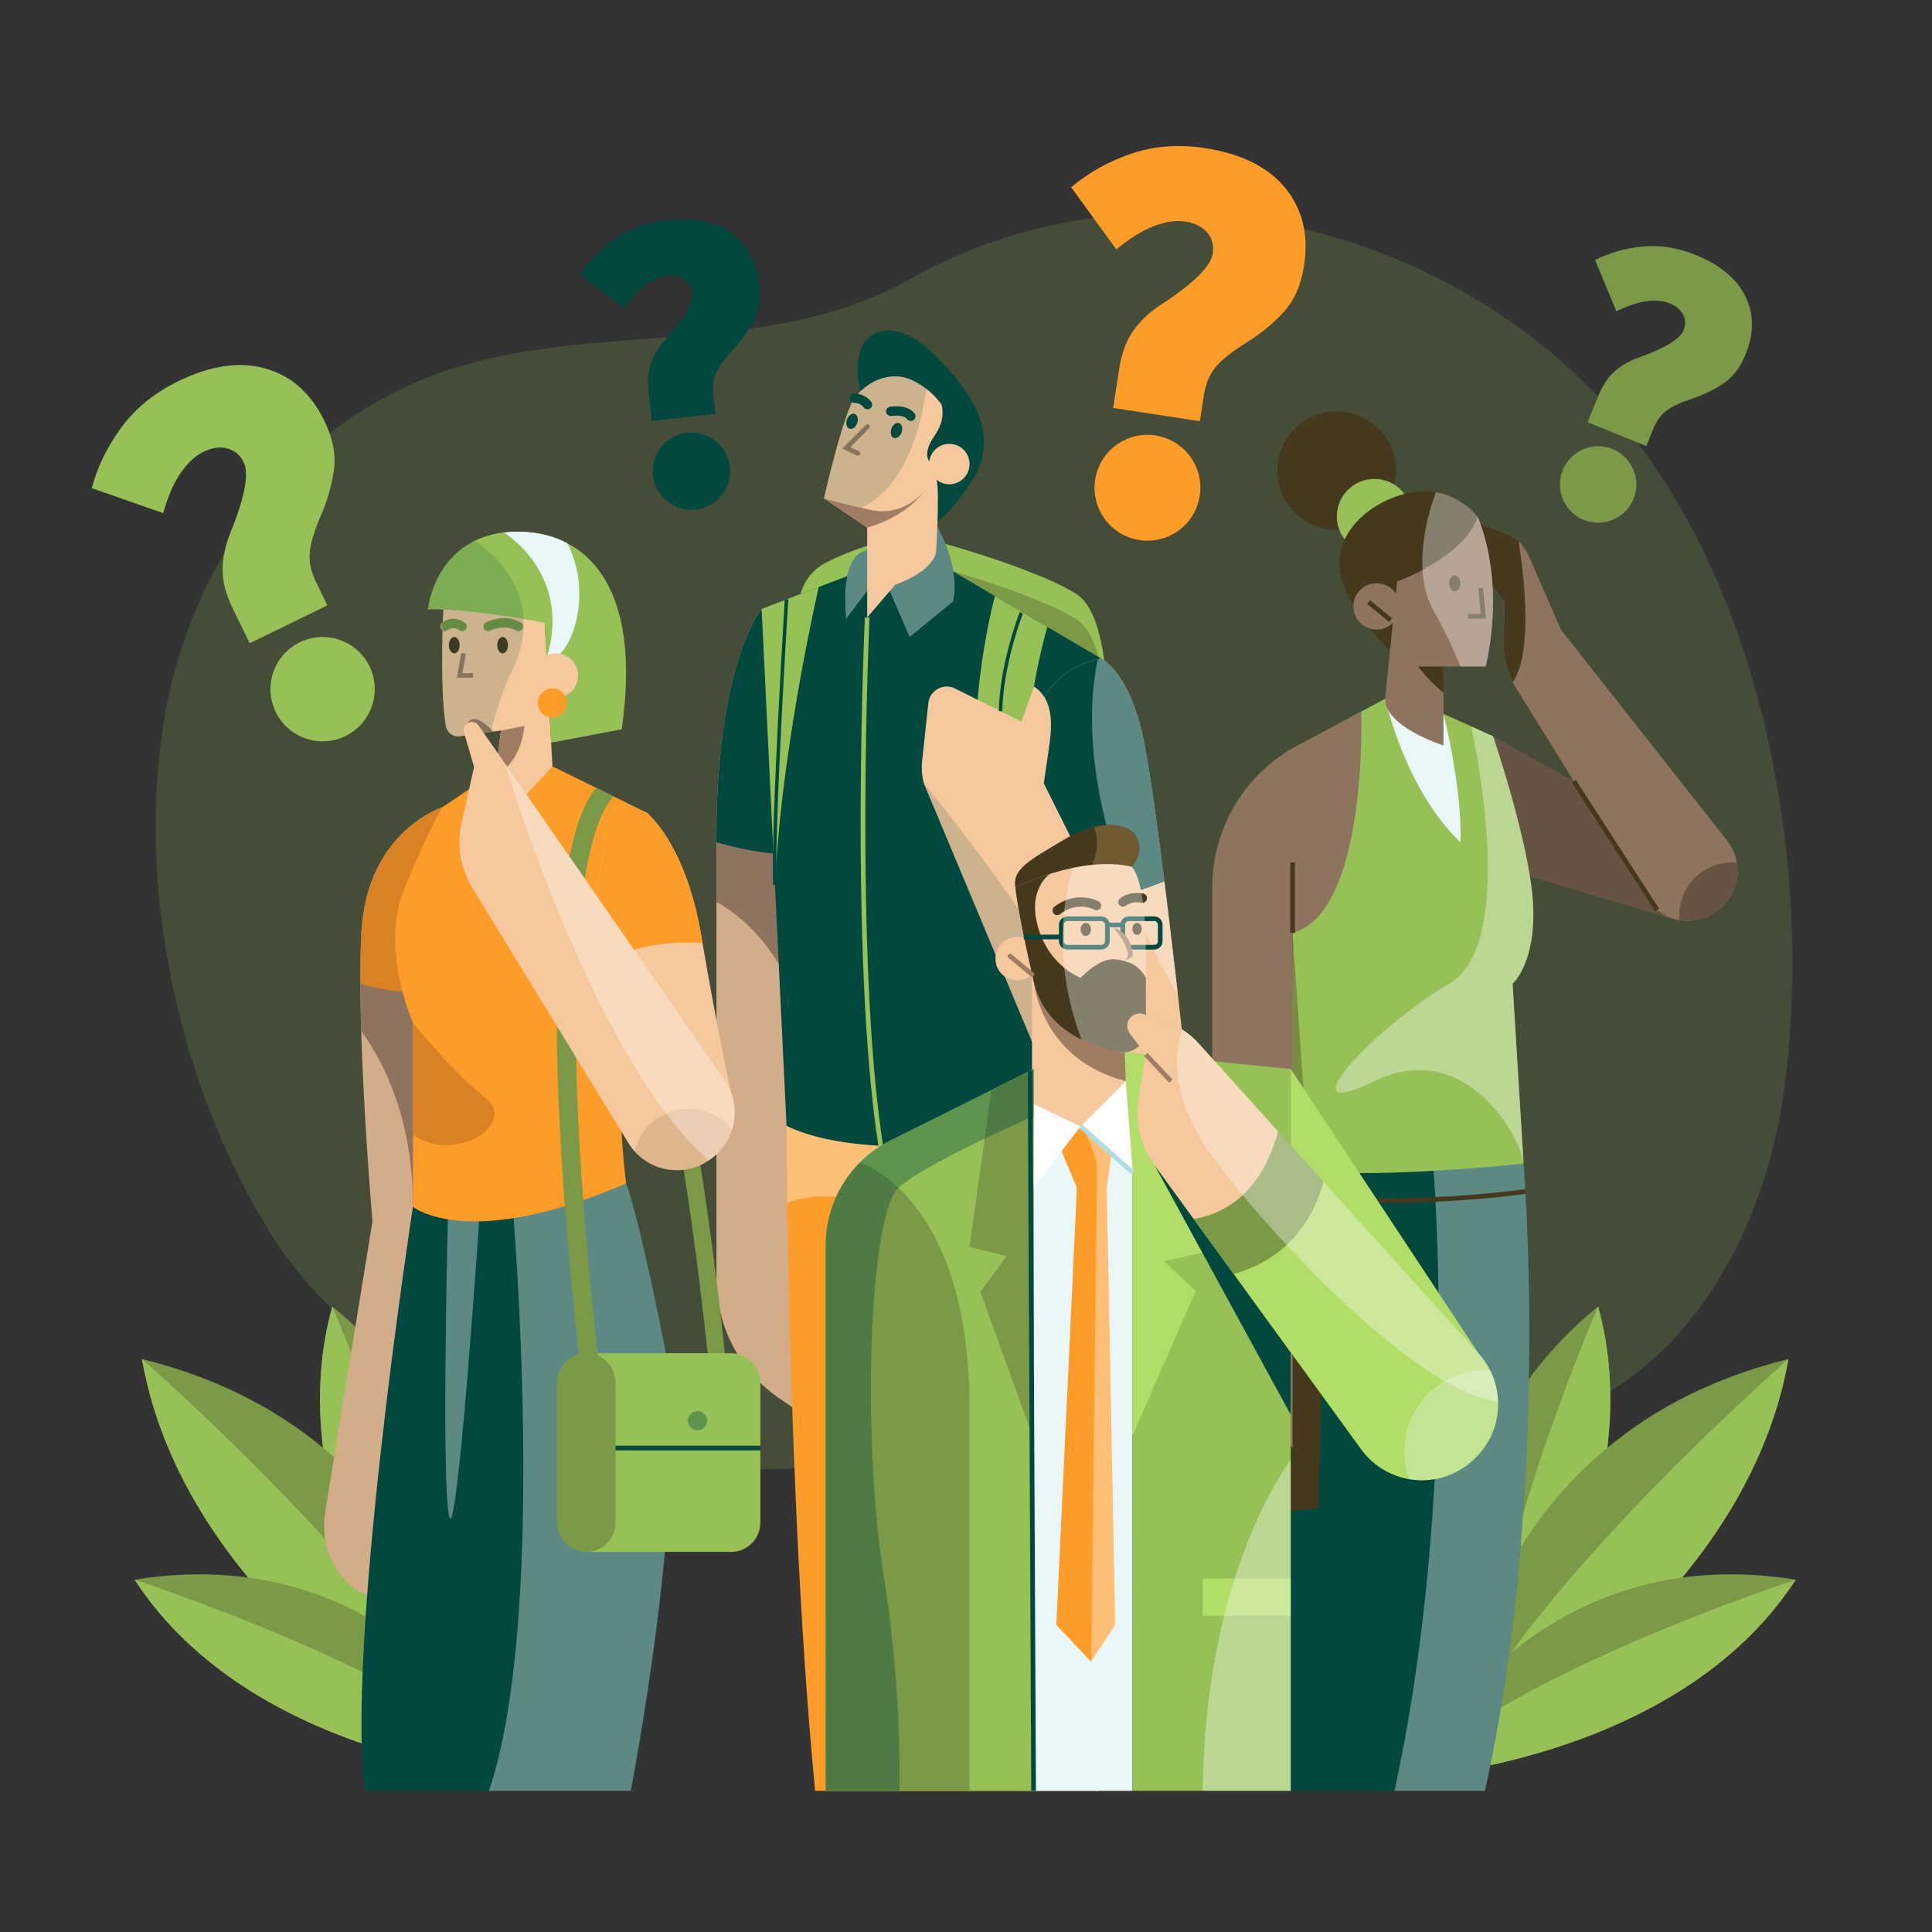
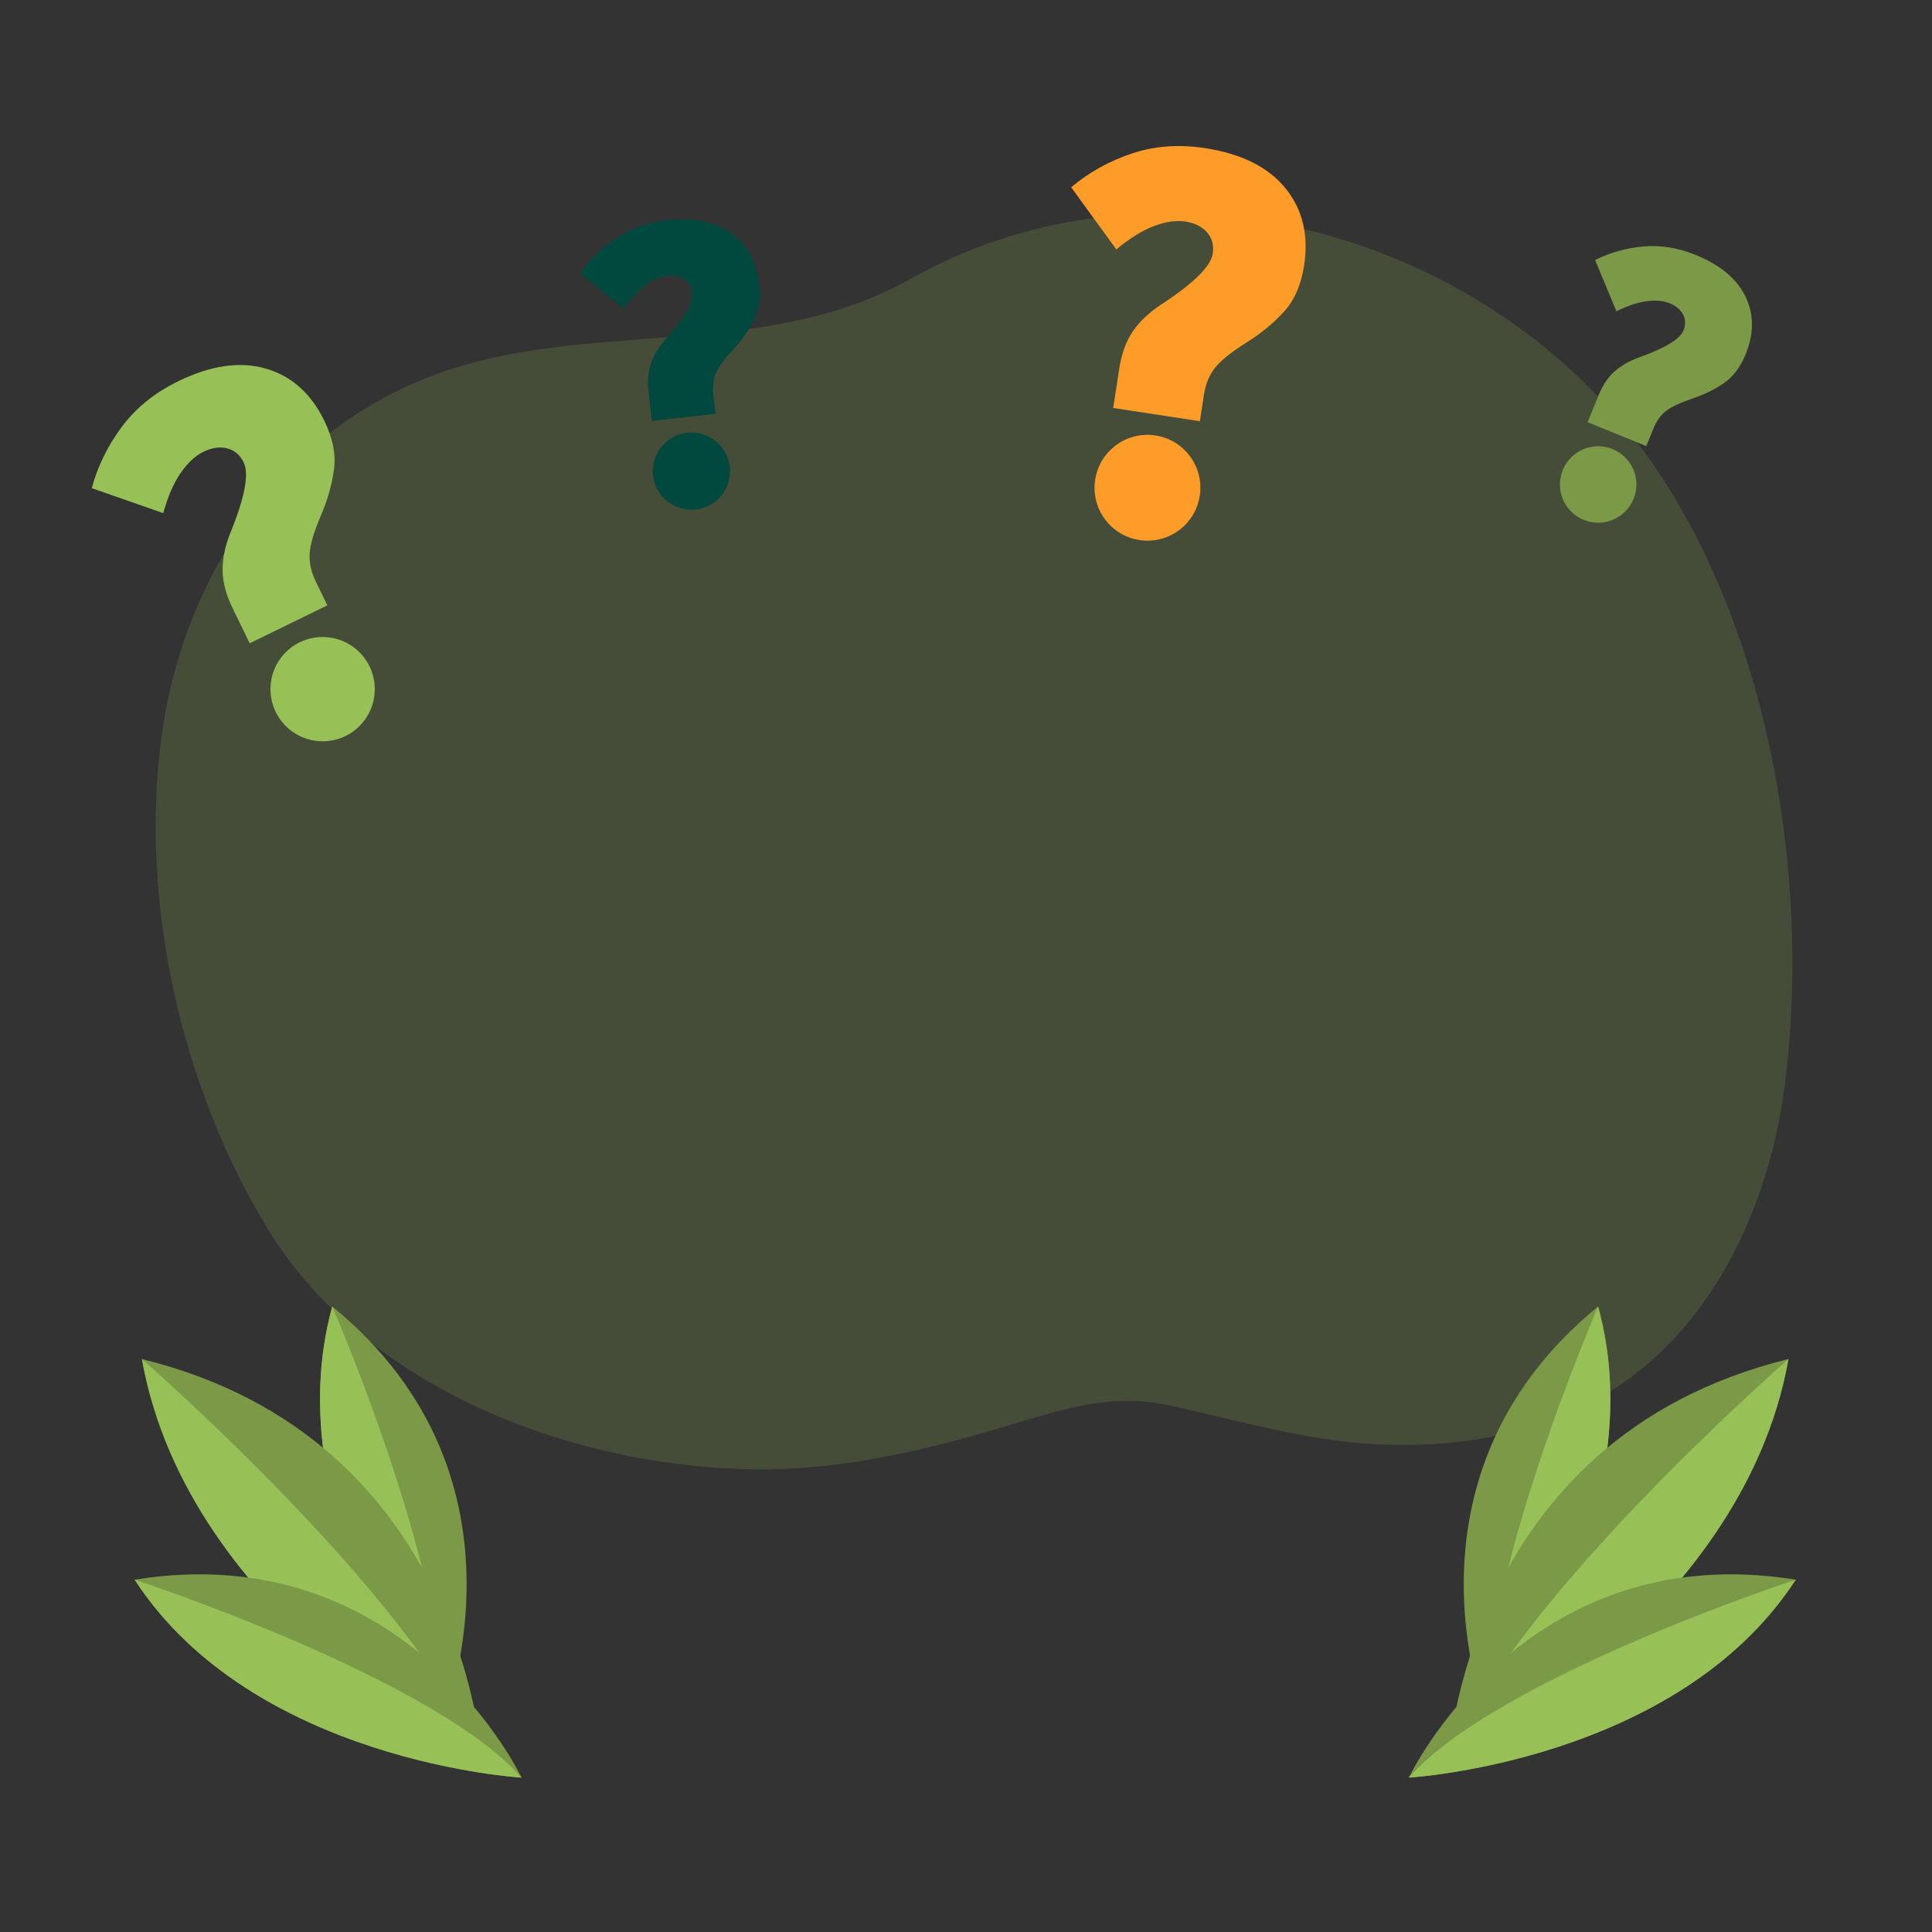
<svg xmlns="http://www.w3.org/2000/svg" xmlns:xlink="http://www.w3.org/1999/xlink" version="1.1" x="0px" y="0px" viewBox="0 0 500 500" style="enable-background:new 0 0 500 500;" xml:space="preserve">
  <rect x="0" y="0" width="500" height="500" fill="#333333" stroke="none" />
  <g id="BACKGROUND">
</g>
  <g id="OBJECTS">
    <g>
      <path style="opacity:0.19;fill:#97C157;" d="M208.569,379.818c-4.168,0.324-8.353,0.485-12.554,0.453    c-46.049-0.35-100.708-20.003-126.481-61.865c-22.532-36.598-33.733-85.462-27.572-128.858    c5.792-40.793,30.012-75.448,66.19-90.832c40.686-17.301,87.849-4.245,127.523-26.563c57.745-32.482,134.181-16.771,179.548,32.23    c40.223,43.444,54.306,117.684,46.64,176.738c-3.875,29.846-17.407,59.399-41.01,76.211    c-18.78,13.376-42.293,17.647-64.896,16.428c-18.173-0.98-35.19-6.068-52.873-9.953c-14.174-3.114-25.414,0.043-39.413,4.306    C245.656,373.6,227.28,378.361,208.569,379.818z" />
      <g>
        <g>
          <g>
            <path style="fill:#7B9947;" d="M385.535,447.037c0,0-27.259-63.672,28.049-108.918       C428.58,392.303,385.535,447.037,385.535,447.037z" />
            <path style="fill:#97C157;" d="M413.584,338.12c0,0-32.367,74.75-28.049,108.918       C385.535,447.037,428.58,392.303,413.584,338.12z" />
          </g>
          <g>
            <path style="fill:#7B9947;" d="M374.7,457.028c0,0,3.415-84.5,88.147-105.305C450.903,419.322,374.7,457.028,374.7,457.028z" />
            <path style="fill:#97C157;" d="M462.847,351.723c0,0-74.952,65.378-88.147,105.305       C374.7,457.028,450.903,419.322,462.847,351.723z" />
          </g>
          <g>
            <path style="fill:#7B9947;" d="M364.607,460.044c0,0,29.587-62.624,100.129-51.225       C434.12,455.973,364.607,460.044,364.607,460.044z" />
            <path style="fill:#97C157;" d="M464.736,408.82c0,0-77.416,25.336-100.129,51.225       C364.607,460.044,434.12,455.973,464.736,408.82z" />
          </g>
        </g>
        <g>
          <g>
            <path style="fill:#7B9947;" d="M114.044,447.037c0,0,27.259-63.672-28.049-108.918       C70.999,392.303,114.044,447.037,114.044,447.037z" />
            <path style="fill:#97C157;" d="M85.995,338.12c0,0,32.368,74.75,28.049,108.918C114.044,447.037,70.999,392.303,85.995,338.12z       " />
          </g>
          <g>
            <path style="fill:#7B9947;" d="M124.879,457.028c0,0-3.415-84.5-88.147-105.305       C48.676,419.322,124.879,457.028,124.879,457.028z" />
            <path style="fill:#97C157;" d="M36.732,351.723c0,0,74.952,65.378,88.147,105.305       C124.879,457.028,48.676,419.322,36.732,351.723z" />
          </g>
          <g>
            <path style="fill:#7B9947;" d="M134.972,460.044c0,0-29.587-62.624-100.129-51.225       C65.458,455.973,134.972,460.044,134.972,460.044z" />
            <path style="fill:#97C157;" d="M34.843,408.82c0,0,77.416,25.336,100.129,51.225C134.972,460.044,65.459,455.973,34.843,408.82       z" />
          </g>
        </g>
      </g>
      <g>
        <g>
          <g>
            <path style="fill:#97C157;" d="M64.626,166.474l-4.441-9.096c-1.728-3.539-2.588-6.848-2.579-9.931       c0.007-3.081,0.699-6.314,2.074-9.699c3.694-9.105,4.82-15.133,3.38-18.084c-0.946-1.938-2.372-3.146-4.274-3.626       c-1.904-0.479-3.952-0.184-6.141,0.885c-2.107,1.029-4.065,2.845-5.87,5.448c-1.808,2.604-3.319,6.081-4.534,10.43       l-18.495-6.466c1.521-5.646,4.108-10.927,7.762-15.841c3.652-4.913,8.513-8.851,14.58-11.813       c8.425-4.113,15.974-5.215,22.645-3.307c6.669,1.909,11.734,6.402,15.189,13.48c2.221,4.55,3.052,8.816,2.489,12.793       c-0.562,3.979-1.68,7.89-3.351,11.731c-1.801,4.22-2.776,7.513-2.924,9.879c-0.149,2.37,0.395,4.816,1.629,7.344l2.96,6.063       L64.626,166.474z" />
            <circle style="fill:#97C157;" cx="83.494" cy="178.353" r="13.494" />
          </g>
        </g>
        <g>
          <g>
            <path style="fill:#FD9C28;" d="M288.097,105.577l1.557-10.152c0.606-3.95,1.802-7.206,3.592-9.772       c1.787-2.564,4.233-4.86,7.337-6.888c8.344-5.456,12.769-9.831,13.274-13.124c0.332-2.162-0.159-3.995-1.467-5.495       c-1.311-1.5-3.188-2.438-5.632-2.813c-2.352-0.361-5.034,0.022-8.045,1.148c-3.013,1.126-6.284,3.151-9.811,6.075       l-11.682-16.085c4.533-3.828,9.743-6.735,15.631-8.72c5.885-1.985,12.216-2.458,18.987-1.42       c9.402,1.442,16.334,4.887,20.793,10.335c4.457,5.448,6.082,12.122,4.87,20.021c-0.779,5.078-2.553,9.115-5.322,12.106       c-2.769,2.993-5.962,5.607-9.577,7.844c-3.942,2.477-6.659,4.659-8.15,6.546c-1.495,1.889-2.456,4.243-2.888,7.065       l-1.038,6.767L288.097,105.577z" />
            <ellipse transform="matrix(0.809 -0.588 0.588 0.809 -17.598 198.594)" style="fill:#FD9C28;" cx="296.961" cy="126.392" rx="13.692" ry="13.692" />
          </g>
        </g>
        <g>
          <g>
            <path style="fill:#7B9947;" d="M410.869,109.264l2.8-6.875c1.089-2.675,2.477-4.763,4.166-6.265       c1.687-1.502,3.792-2.705,6.314-3.609c6.782-2.434,10.627-4.766,11.535-6.996c0.596-1.464,0.559-2.835-0.108-4.109       c-0.669-1.275-1.832-2.249-3.487-2.923c-1.593-0.649-3.542-0.83-5.848-0.544c-2.307,0.285-4.946,1.16-7.917,2.623l-5.51-13.269       c3.829-1.93,7.98-3.098,12.452-3.504c4.47-0.407,9,0.324,13.585,2.191c6.367,2.593,10.661,6.179,12.88,10.758       c2.218,4.578,2.239,9.542,0.061,14.892c-1.4,3.439-3.326,5.978-5.774,7.616c-2.449,1.639-5.133,2.94-8.049,3.905       c-3.187,1.079-5.463,2.156-6.828,3.232c-1.368,1.077-2.439,2.57-3.217,4.481l-1.866,4.582L410.869,109.264z" />
            <path style="fill:#7B9947;" d="M422.768,129.116c-2.061,5.061-7.835,7.494-12.897,5.432c-5.061-2.061-7.494-7.835-5.432-12.897       c2.061-5.061,7.835-7.494,12.897-5.432C422.397,118.28,424.829,124.054,422.768,129.116z" />
          </g>
        </g>
        <g>
          <g>
            <path style="fill:#01483F;" d="M168.706,108.957l-0.847-7.453c-0.33-2.9-0.11-5.424,0.66-7.575       c0.768-2.15,2.052-4.236,3.852-6.26c4.836-5.444,7.117-9.375,6.842-11.793c-0.18-1.588-0.877-2.785-2.087-3.592       c-1.211-0.806-2.714-1.108-4.509-0.904c-1.727,0.196-3.544,0.98-5.45,2.351c-1.908,1.371-3.825,3.425-5.751,6.161       l-11.315-9.099c2.461-3.566,5.577-6.614,9.346-9.14c3.768-2.526,8.139-4.072,13.11-4.638       c6.903-0.785,12.449,0.316,16.635,3.302c4.185,2.986,6.608,7.379,7.268,13.178c0.424,3.728-0.053,6.913-1.432,9.551       c-1.378,2.64-3.128,5.094-5.247,7.363c-2.304,2.501-3.801,4.559-4.49,6.175c-0.691,1.618-0.918,3.461-0.682,5.533l0.565,4.968       L168.706,108.957z" />
            <path style="fill:#01483F;" d="M188.877,120.8c0.624,5.488-3.319,10.442-8.806,11.066c-5.488,0.624-10.442-3.319-11.066-8.806       c-0.624-5.487,3.319-10.442,8.807-11.066C183.298,111.369,188.253,115.312,188.877,120.8z" />
          </g>
        </g>
      </g>
      <g>
        <defs>
-           <rect id="SVGID_1_" x="50.517" y="66.407" width="422.117" height="397.06" />
-         </defs>
+           </defs>
        <clipPath id="SVGID_00000180344601553354203870000000539893808376057484_">
          <use xlink:href="#SVGID_1_" style="overflow:visible;" />
        </clipPath>
        <g style="clip-path:url(#SVGID_00000180344601553354203870000000539893808376057484_);">
          <g>
            <g>
              <g>
                <path style="fill:#D3AC89;" d="M197.11,157.582c0,0-11.693,13.709-11.693,59.069v114.351         c0,12.444,6.177,24.077,16.487,31.046l6.495,4.391v-77.852L197.11,157.582z" />
                <path style="fill:#8E745E;" d="M205.719,257.48l-5.988-69.484l-12.606,1.183c-1.028,7.498-1.708,16.561-1.708,27.472v16.774         C192.365,237.283,199.982,244.408,205.719,257.48z" />
                <path style="fill:#01483F;" d="M202.583,221.09l-5.473-63.509c0,0-11.693,13.709-11.693,59.069v1.326         C190.612,219.494,196.488,220.726,202.583,221.09z" />
                <path style="fill:#FD9C28;" d="M203.561,291.374c0,0,0.293,118.799,9.677,192.597c67.083,0,71.77,0,71.77,0l-5.527-194.438         L203.561,291.374z" />
                <path style="opacity:0.36;fill:#FEFEFE;" d="M285.008,483.971l-5.527-194.438l-75.92,1.841c0,0,0.019,7.521,0.196,19.945         c9.063-3.426,67.48-18.222,61.229,172.652C283.141,483.971,285.008,483.971,285.008,483.971z" />
                <line style="fill:none;stroke:#8E745E;stroke-width:1.21;stroke-miterlimit:10;" x1="230.525" y1="334.265" x2="235.718" y2="483.971" />
                <path style="fill:#97C157;" d="M238.139,138.935c0,0,28.928,7.52,40.419,14.798c11.491,7.278,7.479,49.121,7.479,49.121         l-75.216-9.386l-3.933-35.237c-0.586-5.253,2.188-10.286,6.915-12.649C219.854,142.556,228.762,139.104,238.139,138.935z" />
                <path style="fill:#7B9947;" d="M238.139,145.473c0,0,28.928,7.52,40.419,14.798c11.491,7.278,7.479,49.121,7.479,49.121         l-75.216-9.386l-3.933-35.237c-0.586-5.253,2.188-10.286,6.915-12.649C219.854,149.094,228.762,145.641,238.139,145.473z" />
                <path style="fill:#01483F;" d="M242.73,145.586l42.277,24.862l-5.645,121.633c0,0-51.609,10.916-75.801-0.707         c-6.451-133.793-6.451-133.793-6.451-133.793l26.451-10.13L242.73,145.586z" />
                <path style="fill:#F5C99D;" d="M285.008,170.448c0,0,6.048,2.515,10.08,17.202c4.032,14.687,12.066,90.731,12.066,90.731         l-26.984,16.393l-13.306-101.307C266.864,193.466,266.057,174.04,285.008,170.448z" />
                <path style="fill:#97C157;" d="M257.48,154.26c0,0.001-18.527,67.754,15.882,88.686c2.775-19.038,2.775-19.038,2.775-19.038         s-18.522-12.785-5.101-61.676L257.48,154.26z" />
                <path style="fill:#97C157;" d="M197.11,157.581c0,0,0,0.006,3.445,71.436v0c1.429-29.992,8.35-63.719,11.322-77.092         L197.11,157.581z" />
-                 <path style="fill:#01483F;" d="M301.352,228.115c-2.202-17.516-4.582-34.335-6.265-40.465         c-4.032-14.687-10.08-17.202-10.08-17.202c-18.95,3.593-18.144,23.018-18.144,23.018l5.48,41.721         C283.963,234.314,294.974,230.632,301.352,228.115z" />
                <path style="fill:none;stroke:#97C157;stroke-width:1.21;stroke-miterlimit:10;" d="M224.427,159.799         c0,0-4.074,88.403,3.557,137.038" />
                <path style="fill:#F5C99D;" d="M240.254,181.978l-1.616,15.057c-0.208,1.94-0.043,3.902,0.486,5.78l35.64,85.109         c3.544,8.462,13.217,12.521,21.738,9.121l0.327-0.13c9.139-3.647,13.206-14.328,8.807-23.129l-35.503-71.045l1.327-9.073         c0.886-6.054,1.256-12.637-3.858-15.997l0,0l-3.284,9.082l-16.795-8.39C244.507,176.551,240.63,178.48,240.254,181.978z" />
                <path style="fill:#01483F;" d="M226.104,150.677l-7.081,9.423c0,0-2.2-16.362,5.483-17.706         C232.188,141.05,226.104,150.677,226.104,150.677z" />
                <path style="fill:#01483F;" d="M242.73,136.514c0,0,5.887,10.368,3.922,19.145c-11.238,9.18-11.238,9.18-11.238,9.18         l-7.43-17.136L242.73,136.514z" />
                <path style="opacity:0.36;fill:#FEFEFE;" d="M226.104,150.677l-7.081,9.423c0,0-2.2-16.362,5.483-17.706         C232.188,141.05,226.104,150.677,226.104,150.677z" />
                <path style="opacity:0.36;fill:#FEFEFE;" d="M242.73,136.514c0,0,5.887,10.368,3.922,19.145         c-11.238,9.18-11.238,9.18-11.238,9.18l-7.43-17.136L242.73,136.514z" />
                <path style="opacity:0.26;fill:#A07C62;" d="M296.229,280.609c-8.281,0-15.105,6.168-16.172,14.157         c4.55,3.478,10.75,4.551,16.445,2.279l0.327-0.13c5.467-2.182,9.099-6.886,10.209-12.195         C304.156,282.169,300.379,280.609,296.229,280.609z" />
                <path style="opacity:0.17;fill:#01483F;" d="M296.502,297.044l0.327-0.13c0.028-0.011,0.053-0.026,0.081-0.037         c-13.535-41.369-57.785-94.062-57.785-94.062l35.64,85.109C278.308,296.386,287.981,300.445,296.502,297.044z" />
                <path style="opacity:0.36;fill:#FEFEFE;" d="M295.088,187.65c-4.032-14.687-10.08-17.202-10.08-17.202         c-0.313,0.059-0.606,0.134-0.909,0.202c-2.92,14.037-3.956,43.713,20.768,86.996         C302.182,234.007,297.758,197.376,295.088,187.65z" />
              </g>
              <g>
                <path style="fill:#01483F;" d="M222.743,101.213c0,0-1.683-5.22,0-10.663c1.684-5.443,9.244-7.862,17.711,0         c8.467,7.862,20.326,21.168,10.465,34.776c-6.534,9.677-10.465,11.189-10.465,11.189L222.743,101.213z" />
                <path style="fill:#F5C99D;" d="M213.238,128.973l11.189,7.541v23.285l7.258-8.487c0,0,9.374-3.004,10.584-8.447         c1.039-18.115,0-19.087,0-19.087l-4.536-3.081L213.238,128.973z" />
                <path style="fill:#A07C62;" d="M213.238,128.973l11.189,7.541c0,0,8.999-2.083,14.543-9.066         c-5.524-0.99-10.078-1.807-13.863-2.485L213.238,128.973z" />
                <path style="fill:#F5C99D;" d="M240.454,125.628c0,0-5.443,8.467-15.12,6.35c-9.677-2.117-12.096-3.005-12.096-3.005         s5.141-22.699,8.165-26.327s7.258-5.746,11.794-5.141c4.536,0.605,14.818,7.258,13.306,18.749         C243.78,123.209,240.454,125.628,240.454,125.628z" />
                <path style="fill:#01483F;" d="M243.682,104.726c0,0,1.239,3.646-1.701,7.864c-2.94,4.218-2.301,6.825-0.511,7.503         c1.789,0.678,5.183,2.084,5.183,2.084l3.509-12.398L243.682,104.726z" />
                <path style="fill:#F5C99D;" d="M250.919,120.093c0,2.89-2.343,5.233-5.233,5.233c-2.89,0-5.233-2.343-5.233-5.233         c0-2.89,2.343-5.233,5.233-5.233C248.577,114.86,250.919,117.203,250.919,120.093z" />
                <path style="fill:#01483F;" d="M233.339,111.885c-0.368,1.058-1.261,1.709-1.994,1.454c-0.733-0.255-1.03-1.32-0.662-2.378         c0.368-1.058,1.261-1.709,1.994-1.454C233.411,109.762,233.707,110.827,233.339,111.885z" />
                <path style="fill:#01483F;" d="M221.837,109.508c-0.368,1.058-1.261,1.709-1.994,1.454c-0.733-0.255-1.03-1.32-0.662-2.378         c0.368-1.058,1.261-1.709,1.994-1.454C221.909,107.385,222.205,108.45,221.837,109.508z" />
                <path style="fill:none;stroke:#01483F;stroke-width:2.419;stroke-linecap:round;stroke-miterlimit:10;" d="M230.525,106.455         c0,0,3.787-0.639,5.193,1.278" />
                <path style="fill:none;stroke:#01483F;stroke-width:2.419;stroke-linecap:round;stroke-miterlimit:10;" d="M224.506,104.726         c0,0-1.123-1.651-3.392-1.686" />
                <polyline style="fill:none;stroke:#A07C62;stroke-width:1.21;stroke-linecap:round;stroke-miterlimit:10;" points="         224.506,110.417 219.023,115.913 221.995,117.319        " />
                <path style="opacity:0.17;fill:#01483F;" d="M240.454,90.55c-8.467-7.862-16.027-5.443-17.711,0         c-1.683,5.443,0,10.663,0,10.663l0.004,0.009c-0.469,0.446-0.921,0.916-1.345,1.424c-3.024,3.629-8.165,26.327-8.165,26.327         s2.021,0.739,9.666,2.465C240.933,122.662,240.454,90.55,240.454,90.55z" />
              </g>
            </g>
            <path style="fill:none;stroke:#01483F;stroke-width:0.901;stroke-miterlimit:10;" d="M264.318,158.595       c0,0-5.144,13.072-5.372,25.474" />
            <path style="fill:none;stroke:#01483F;stroke-width:0.901;stroke-miterlimit:10;" d="M203.561,155.111       c0,0-3.705,59.415-3.007,73.907" />
          </g>
          <g>
            <g>
              <polygon style="fill:#665344;" points="386.402,190.523 439.957,220.469 434.34,238.287 383.876,223.206       " />
              <path style="fill:#8E745E;" d="M381.91,135.109l7.376,2.753c2.846,1.062,5.139,3.234,6.353,6.018l8.314,19.058l43.031,54.618        c4.311,5.471,3.41,13.394-2.019,17.758l-0.212,0.17c-5.942,4.777-14.725,3.278-18.747-3.199l-33.492-53.946        c-2.365-3.81-3.554-8.233-3.417-12.716l0.3-9.797L381.91,145.8V135.109z" />
              <path style="fill:#45391D;" d="M391.504,176.507c5.239-7.664,2.977-27.077,1.51-36.334c-1.069-0.998-2.33-1.789-3.727-2.311        l-7.376-2.753v10.69l7.488,10.025l-0.3,9.797C388.982,169.405,389.821,173.141,391.504,176.507z" />
              <path style="fill:#665344;" d="M434.602,236.84c0,0.427,0.026,0.848,0.064,1.265c3.44,0.586,7.119-0.234,10.088-2.621        l0.212-0.17c3.718-2.989,5.31-7.646,4.561-12.042c-0.425-0.04-0.855-0.065-1.29-0.065        C440.706,223.206,434.602,229.31,434.602,236.84z" />
              <line style="fill:none;stroke:#45391D;stroke-width:1.221;stroke-miterlimit:10;" x1="407.305" y1="202.161" x2="428.837" y2="235.484" />
            </g>
            <g>
              <path style="fill:#01483F;" d="M394.309,301.152c0,0,7.218,85.508-10.432,164.262c-64.659,0-64.659,0-64.659,0V298.903        L394.309,301.152z" />
              <path style="opacity:0.36;fill:#FEFEFE;" d="M394.309,301.152l-75.091-2.249v0.701l51.671,1.547        c0,0,7.218,85.508-10.433,164.262c6.671,0,14.417,0,23.421,0C401.527,386.66,394.309,301.152,394.309,301.152z" />
              <path style="fill:#45391D;" d="M343.721,299.637l-24.503-0.734v166.511c0,0,0.007,0,13.062,0l-2.383-73.858l11.281-1.315        L343.721,299.637z" />
              <path style="fill:#97C157;" d="M361.342,179.284l25.06,11.238c0,0,9.534,28.014,10.348,43.395s-5.291,20.672-5.291,20.672        l2.849,46.562c0,0-43.142,4.612-60.236,1.206c0.814-108.818,0.814-108.818,0.814-108.818L361.342,179.284z" />
              <path style="fill:#EAF7F9;" d="M358.481,180.826c0,0,5.202,23.702,19.497,37.133c0.458-14.245-4.404-33.189-4.405-33.19        l-12.231-5.485L358.481,180.826z" />
              <path style="fill:#8E745E;" d="M352.277,184.169c0,0,1.837,51.87-17.748,57.279v134.034c0,0-20.806-2.702-20.806-19.548        V229.646c0-15.391,8.498-29.523,22.092-36.739L352.277,184.169z" />
              <path style="fill:#665344;" d="M313.723,307.191c6.632-1.702,11.541-7.702,11.541-14.865s-4.909-13.163-11.541-14.865V307.191        z" />
              <line style="fill:none;stroke:#45391D;stroke-width:1.221;stroke-miterlimit:10;" x1="334.529" y1="241.448" x2="334.529" y2="223.206" />
              <path style="opacity:0.36;fill:#FEFEFE;" d="M396.751,233.918c-0.814-15.381-10.348-43.395-10.348-43.395l-5.616-2.518        c2.761,13.293,10.466,57.135-5.758,66.594c-19.181,11.184-43.296,36.829-19.334,25.227        c23.962-11.602,38.195,15.207,38.614,21.326l-2.849-46.562C391.46,254.589,397.565,249.298,396.751,233.918z" />
              <path style="fill:none;stroke:#45391D;stroke-width:1.221;stroke-miterlimit:10;" d="M334.529,375.482        c0,0-7.27-5.76-9.265-16.522" />
              <path style="fill:none;stroke:#45391D;stroke-width:1.221;stroke-miterlimit:10;" d="M334.612,309.699        c30.837,2.955,60.17-1.334,60.17-1.334" />
              <polygon style="opacity:0.37;fill:#45391D;" points="334.505,241.448 334.505,305.604 339.011,305.604       " />
            </g>
            <g>
              <ellipse transform="matrix(0.213 -0.977 0.977 0.213 153.241 433.88)" style="fill:#45391D;" cx="345.978" cy="121.806" rx="15.364" ry="15.364" />
              <path style="fill:#45391D;" d="M330.614,121.807c0,3.257,1.02,6.272,2.749,8.757c6.148-2.008,10.594-7.781,10.594-14.6        c0-3.257-1.02-6.272-2.749-8.757C335.06,109.215,330.614,114.988,330.614,121.807z" />
              <circle style="fill:#97C157;" cx="355.695" cy="133.66" r="9.717" />
              <path style="fill:#45391D;" d="M382.439,133.839c0,0-5.224-7.454-15.195-6.64c-9.971,0.814-22.82,9.377-20.262,21.681        c2.558,12.304,19.993,26.188,19.993,26.188L382.439,133.839z" />
              <path style="fill:#8E745E;" d="M382.439,133.839c0,0,7.301,15.258,2.086,38.657c-10.951,0-10.951,0-10.951,0v20.425        c0,0-15.123-4.74-15.123-12.095c3.129-30.3,3.129-30.3,3.129-30.3S378.788,144.269,382.439,133.839z" />
              <path style="fill:#45391D;" d="M377.978,150.944c0,1.14-0.66,2.064-1.475,2.064c-0.814,0-1.475-0.924-1.475-2.064        c0-1.14,0.66-2.064,1.475-2.064C377.318,148.88,377.978,149.804,377.978,150.944z" />
              <polyline style="fill:none;stroke:#45391D;stroke-width:1.221;stroke-miterlimit:10;" points="383.196,152.154         383.876,159.497 379.944,159.497       " />
              <path style="fill:#8E745E;" d="M362.249,156.941c0,3.312-2.685,5.997-5.997,5.997c-3.312,0-5.997-2.685-5.997-5.997        c0-3.312,2.685-5.997,5.997-5.997C359.564,150.944,362.249,153.629,362.249,156.941z" />
              <path style="fill:#45391D;" d="M373.574,172.496h-6.6c0,0,3.157,4.13,6.6,6.788        C373.574,172.496,373.574,172.496,373.574,172.496z" />
              <path style="fill:none;stroke:#8E745E;stroke-width:0.611;stroke-miterlimit:10;" d="M373.574,146.118        c0,0,2.633-1.43,5.334,0" />
              <line style="fill:none;stroke:#45391D;stroke-width:1.221;stroke-miterlimit:10;" x1="354.18" y1="155.808" x2="359.871" y2="160.46" />
              <path style="opacity:0.36;fill:#FEFEFE;" d="M371.619,127.391c-1.983,5.342-6.52,20.149-0.555,30.743        c3.063,5.439,5.302,10.398,6.887,14.362c1.566,0,3.679,0,6.573,0c5.215-23.399-2.086-38.657-2.086-38.657        S378.729,128.582,371.619,127.391z" />
            </g>
          </g>
          <g>
            <path style="fill:#D3AC89;" d="M114.422,208.94c0,0-19.498,6.274-20.88,32.347s2.852,74.81,2.852,74.81l-12.252,75.334       c-1.314,8.081,2.138,16.366,9.112,20.655c1.798,1.106,3.597,1.786,5.199,1.635c7.013-2.419,19.109-118.828,19.109-118.828       L114.422,208.94z" />
            <path style="fill:#8E745E;" d="M94.725,232.91c-0.601,2.537-1.02,5.316-1.182,8.377c-0.385,7.277-0.334,16.32-0.058,25.576       c6.308,8.656,13.394,23.301,13.394,45.453c0,13.855,2.964,17.635,6.833,16.672c2.306-19.222,3.852-34.095,3.852-34.095       l-2.092-57.256l-1.049-4.648L94.725,232.91z" />
            <path style="fill:#7B9947;" d="M150.756,220.691l3.641-2.922c2.901,2.314,6.591,7.128,10.623,16.906       c9.29,22.53,16.989,62.365,22.883,118.397l-4.402,0.454C171.654,240.896,155.156,223.382,150.756,220.691z" />
            <path style="fill:#D88225;" d="M114.422,208.94c0,0-19.498,6.274-20.88,32.347c-0.21,3.969-0.29,8.465-0.275,13.233       c3.881,1.321,9.535,2.441,17.44,2.294c2.159-0.04,3.928-0.888,5.378-2.34L114.422,208.94z" />
            <path style="fill:#01483F;" d="M106.878,312.317c0,0-17.741,114.71-12.298,152.813c68.342,0,68.342,0,68.342,0       s16.082-81.648,8.948-117.331c-7.134-35.683-9.838-41.53-9.838-41.53L106.878,312.317z" />
            <path style="opacity:0.36;fill:#FEFEFE;" d="M162.033,306.269l-29.536,3.239c2.023,25.235,7.993,115.663-6.536,155.622       c36.957,0,36.962,0,36.962,0s16.082-81.648,8.948-117.331C164.737,312.115,162.033,306.269,162.033,306.269z" />
            <path style="opacity:0.36;fill:#FEFEFE;" d="M124.304,311.565l-2.084-0.93L116,311.316c-0.354,14.585-1.6,71.355,0.173,80.787       C118.21,402.943,124.304,311.565,124.304,311.565z" />
            <path style="fill:#FD9C28;" d="M142.964,198.343l24.394,11.964c0,0-11.053,48.787-5.325,95.961       c-41.043,17.741-55.155,6.048-55.155,6.048v-47.578c0,0-8.653-19.354-2.202-34.877c6.451-15.523,9.746-20.923,9.746-20.923       l17.051-11.409L142.964,198.343z" />
            <path style="fill:#F5C99D;" d="M114.841,155.775c0,0-1.234,21.165,0.534,32.081c0.283,1.746,1.912,2.939,3.664,2.69       l10.62-1.507l-1.512,11.606c0,0-6.653,17.122-3.931,16.215c2.722-0.907,18.749-18.516,18.749-18.516l-2.117-39.544       C140.847,158.799,124.82,155.775,114.841,155.775z" />
            <path style="fill:#45391D;" d="M131.473,166.963c0,1.169-0.622,2.117-1.39,2.117c-0.768,0-1.39-0.948-1.39-2.117       c0-1.169,0.622-2.117,1.39-2.117C130.85,164.847,131.473,165.794,131.473,166.963z" />
            <ellipse style="fill:#45391D;" cx="117.562" cy="166.963" rx="1.39" ry="2.117" />
            <path style="fill:none;stroke:#7B9947;stroke-width:2.419;stroke-linecap:round;stroke-miterlimit:10;" d="M126.332,162.125       c0,0,3.931-2.117,7.862,0" />
            <path style="fill:#A07C62;" d="M135.706,187.899l-6.048,1.14l-1.512,11.606C135.102,197.433,135.706,187.899,135.706,187.899z" />
            <path style="fill:#97C157;" d="M140.975,161.184c0,0-18.372-3.696-30.267-3.494c2.016-12.298,10.886-21.37,26.208-19.958       c15.322,1.411,29.232,14.515,23.99,51.005c-18.272,3.456-18.272,3.456-18.272,3.456L140.975,161.184z" />
            <path style="fill:#EAF7F9;" d="M146.849,140.605c-3.105-1.638-6.482-2.556-9.933-2.874c-2.312-0.213-4.459-0.161-6.475,0.079       c2.482,1.605,17.233,12.152,11.026,32.552v0C146.081,172.655,154.513,155.73,146.849,140.605z" />
            <polyline style="fill:none;stroke:#A07C62;stroke-width:1.21;stroke-miterlimit:10;" points="119.982,169.08        118.952,174.826 122.401,174.826      " />
-             <path style="fill:none;stroke:#7B9947;stroke-width:2.419;stroke-linecap:round;stroke-miterlimit:10;" d="M119.593,162.125       c0,0-2.252-1.754-4.504,0" />
            <path style="fill:#F5C99D;" d="M167.357,210.307c0,0,10.08,7.923,14.112,31.782s7.757,40.812,7.757,40.812l-27.193-7.001       l-7.518-43.924C154.515,231.976,154.455,211.114,167.357,210.307z" />
            <path style="fill:#FD9C28;" d="M181.801,244.039c-0.11-0.645-0.221-1.294-0.332-1.949       c-4.032-23.859-14.112-31.782-14.112-31.782c-12.902,0.806-12.843,21.668-12.843,21.668l2.79,16.303       C166.202,244.014,175.859,243.692,181.801,244.039z" />
            <path style="fill:#97C157;" d="M189.226,350.217h-37.491v51.408h37.491c4.175,0,7.559-3.384,7.559-7.559v-36.29       C196.785,353.602,193.401,350.217,189.226,350.217z" />
            <path style="fill:#D88225;" d="M125.577,284.055c-8.016-6.146-18.699-19.315-18.699-19.315v28.931       c0.648,0.439,1.352,0.851,2.132,1.224C119.966,300.122,133.593,290.201,125.577,284.055z" />
            <path style="fill:#F5C99D;" d="M149.616,174.826c0,3.173-2.572,5.745-5.746,5.745s-5.746-2.572-5.746-5.745       c0-3.173,2.572-5.746,5.746-5.746S149.616,171.653,149.616,174.826z" />
            <circle style="fill:#FD9C28;" cx="142.965" cy="181.925" r="3.787" />
            <path style="fill:#7B9947;" d="M159.293,394.066c0,4.175-3.384,7.559-7.559,7.559l0,0c-4.175,0-7.559-3.384-7.559-7.559v-36.29       c0-4.175,3.384-7.559,7.559-7.559l0,0c4.175,0,7.559,3.384,7.559,7.559V394.066z" />
            <line style="fill:none;stroke:#01483F;stroke-width:1.21;stroke-miterlimit:10;" x1="159.293" y1="374.753" x2="196.785" y2="374.753" />
            <path style="opacity:0.37;fill:#01483F;" d="M183.015,367.674c0,1.374-1.114,2.488-2.488,2.488s-2.488-1.114-2.488-2.488       c0-1.374,1.114-2.488,2.488-2.488S183.015,366.3,183.015,367.674z" />
            <path style="fill:#7B9947;" d="M158.828,206.124l-4.576-2.244c-2.553,3.126-5.362,9.083-7.368,20.374       c-4.622,26.018-3.475,69.985,3.409,130.679l4.808-0.546C141.264,232.387,154.763,209.998,158.828,206.124z" />
            <path style="fill:#A07C62;" d="M125.186,189.673l2.438-0.346c0,0-4.694-5.511-6.64-2.146       C122.902,190.197,125.186,189.673,125.186,189.673z" />
            <path style="opacity:0.17;fill:#01483F;" d="M122.919,139.957c-6.805,3.324-10.921,9.858-12.211,17.733       c1.279-0.022,2.635,0.004,4.033,0.063c-0.254,5.507-0.807,21.207,0.634,30.103c0.283,1.746,1.912,2.939,3.664,2.69l7.998-1.135       c1.124-4.664,2.695-9.75,4.89-14.585C141.531,156.07,129.613,144.59,122.919,139.957z" />
            <path style="fill:#F5C99D;" d="M123.848,187.743l63.664,91.827c4.407,6.357,3.138,15.04-2.905,19.869l-0.24,0.192       c-6.915,5.526-17.109,3.737-21.728-3.814l-40.428-66.082c-3.052-4.988-4.047-10.967-2.774-16.675l3.252-14.587l-2.603-8.931       c-0.258-0.886,0.094-1.837,0.868-2.341l0.03-0.02C121.934,186.563,123.202,186.812,123.848,187.743z" />
            <path style="opacity:0.26;fill:#A07C62;" d="M178.214,286.944c-6.772,0-12.443,4.654-14.029,10.934       c5.079,5.756,13.954,6.729,20.181,1.752l0.24-0.192c2.382-1.904,4.009-4.409,4.852-7.132       C186.803,289.036,182.755,286.944,178.214,286.944z" />
            <path style="opacity:0.36;fill:#FEFEFE;" d="M187.512,279.569l-56.878-82.038c0.001,0.003,22.624,75.877,52.716,102.825       c0.344-0.23,0.687-0.462,1.017-0.726l0.24-0.192C190.649,294.609,191.919,285.926,187.512,279.569z" />
          </g>
          <g>
            <polygon style="fill:#EAF7F9;" points="267.508,465.963 293.061,465.963 293.061,302.068 279.662,291.478 267.092,307.396             " />
            <path style="fill:#45391D;" d="M292.827,224.29c0,0,3.16-3.098,1.535-7.162c-1.626-4.064-9.429-5.528-18.696,0       c-9.267,5.528-13.735,7.731-12.883,12.564C265.586,231.272,292.827,224.29,292.827,224.29z" />
            <path style="fill:#705B30;" d="M283.079,214.029c2.749,5.862-2.08,13.08-2.083,13.084c6.319-1.41,11.831-2.822,11.831-2.822       s3.16-3.098,1.534-7.162C293.197,214.216,288.853,212.656,283.079,214.029z" />
            <polygon style="fill:#97C157;" points="289.763,272.237 334.036,276.661 334.036,465.963 293.061,465.963 293.061,303.473             " />
            <polygon style="fill:#B2DD66;" points="293.061,303.473 293.061,371.118 293.169,371.312 309.44,334.116 301.305,326.456        311.899,323.986 301.751,273.435 289.763,272.237      " />
            <polygon style="fill:#B2DD66;" points="334.036,276.661 382.708,350.354 358.372,360.759 334.036,338.955      " />
            <polygon style="fill:#F5C99D;" points="267.092,252.159 267.092,285.733 279.662,291.478 291.351,279.789 290.623,258.517             " />
            <path style="fill:#A07C62;" d="M267.508,252.271v1.727c0,0,1.721,20.149,23.843,25.791l-0.728-21.272L267.508,252.271z" />
            <path style="fill:#F5C99D;" d="M268.837,248.099c0,3.098-2.511,5.609-5.609,5.609c-3.098,0-5.609-2.511-5.609-5.609       c0-3.098,2.511-5.609,5.609-5.609C266.326,242.49,268.837,245.001,268.837,248.099z" />
            <path style="fill:#F5C99D;" d="M292.827,224.29c0,0,3.714,2.701,3.714,22.281v19.938c0,3.596-3.238,6.363-6.778,5.729       c-7.634-1.367-19.357-5.538-22.254-18.24c-4.389-19.242-4.726-24.306-4.726-24.306S279.324,221.252,292.827,224.29z" />
            <path style="fill:#45391D;" d="M296.541,266.509v-13.451c-1.561-2.926-3.967-4.39-8.032-4.791       c-4.065-0.401-8.848,4.791-8.848,4.791s-8.06-2.926-10.987-13.006c-2.925-10.075,3.06-13.89,3.065-13.893       c-5.29,1.663-8.958,3.533-8.958,3.533s0.338,5.064,4.726,24.306c2.897,12.702,14.62,16.872,22.255,18.24       C293.303,272.871,296.541,270.105,296.541,266.509z" />
            <path style="fill:#45391D;" d="M282.331,240.54c0,0.938-0.598,1.699-1.335,1.699c-0.737,0-1.335-0.76-1.335-1.699       c0-0.938,0.598-1.699,1.335-1.699C281.733,238.841,282.331,239.602,282.331,240.54z" />
            <path style="fill:#45391D;" d="M295.5,240.393c0,0.857-0.546,1.552-1.219,1.552c-0.673,0-1.219-0.695-1.219-1.552       c0-0.857,0.546-1.551,1.219-1.551C294.954,238.841,295.5,239.536,295.5,240.393z" />
            <path style="fill:none;stroke:#45391D;stroke-width:2.419;stroke-linecap:round;stroke-miterlimit:10;" d="M283.794,234.361       c0,0-5.041-2.764-10.197,1.273" />
            <path style="fill:none;stroke:#01483F;stroke-width:1.21;stroke-miterlimit:10;" d="M298.705,245.141h-6.57       c-0.861,0-1.559-0.698-1.559-1.559v-4.254c0-0.861,0.698-1.559,1.559-1.559h6.57c0.861,0,1.559,0.698,1.559,1.559v4.254       C300.264,244.443,299.566,245.141,298.705,245.141z" />
            <path style="fill:none;stroke:#45391D;stroke-width:2.419;stroke-linecap:round;stroke-miterlimit:10;" d="M290.623,233.438       c0,0,1.892-1.616,5.01-0.997" />
            <path style="fill:none;stroke:#01483F;stroke-width:1.21;stroke-miterlimit:10;" d="M284.988,245.141h-8.724       c-0.885,0-1.603-0.718-1.603-1.603v-4.166c0-0.885,0.718-1.603,1.603-1.603h8.724c0.885,0,1.603,0.718,1.603,1.603v4.166       C286.591,244.423,285.873,245.141,284.988,245.141z" />
            <line style="fill:none;stroke:#01483F;stroke-width:1.21;stroke-miterlimit:10;" x1="264.951" y1="242.49" x2="274.66" y2="242.49" />
            <line style="fill:none;stroke:#01483F;stroke-width:1.21;stroke-miterlimit:10;" x1="286.591" y1="239.371" x2="290.575" y2="239.371" />
            <path style="fill:#97C157;" d="M267.508,276.661v189.302h-53.828V322.281c0-11.524,6.52-22.056,16.835-27.194L267.508,276.661z       " />
            <polygon style="fill:#FD9C28;" points="273.377,294.645 278.696,307.396 273.377,420.503 282.331,430.041 288.583,420.503        286.415,307.396 288.2,294.645 279.662,291.478      " />
            <polygon style="fill:#7B9947;" points="267.508,276.661 256.573,282.108 250.912,322.703 260.531,325.108 253.717,334.326        267.092,371.312 267.508,367.669      " />
            <path style="fill:#7B9947;" d="M222.543,300.856c-5.577,5.604-8.863,13.26-8.863,21.426v143.681h37.231       c0-13.563,0-56.346,0-101.606C250.912,309.522,222.544,300.856,222.543,300.856z" />
            <rect x="311.258" y="408.507" style="fill:#B2DD66;" width="22.778" height="9.677" />
            <polygon style="fill:#01483F;" points="298.704,301.358 334.036,366.127 334.036,349.992      " />
            <g>
-               <path style="fill:#F5C99D;" d="M288.2,240.051c0,0,6.893,6.404,3.151,8.372c-3.818-0.143-3.956-1.687-3.956-1.687        L288.2,240.051z" />
              <path style="fill:#A07C62;" d="M288.2,240.051c0,0,6.32,7.596,2.423,8.555c3.073-0.65,2.505-1.723,2.505-1.723        S293.026,241.665,288.2,240.051z" />
            </g>
            <polygon style="fill:#FEFEFE;" points="267.508,285.733 267.508,307.396 279.662,291.478      " />
            <path style="opacity:0.36;fill:#FEFEFE;" d="M282.408,429.923l6.175-9.421l-2.168-113.107l1.784-12.751l-7.833-2.905       c1.788,4.029,3.328,7.932,3.428,9.618c0.244,4.131,0,9.373,0,9.373L282.408,429.923z" />
            <polygon style="fill:#FEFEFE;" points="291.351,279.789 293.169,303.473 279.662,291.478      " />
            <line style="fill:none;stroke:#A07C62;stroke-width:1.21;stroke-linecap:round;stroke-miterlimit:10;" x1="261.378" y1="247.443" x2="267.092" y2="252.159" />
            <path style="opacity:0.37;fill:#01483F;" d="M230.516,295.087c-10.315,5.138-16.835,15.67-16.835,27.194v143.681h19.09       c0.245-12.104-0.116-33.176-3.97-57.456c-6.048-38.102-3.629-94.55,3.705-101.11c7.334-6.56,35.003-18.509,35.003-18.509       v-12.227L230.516,295.087z" />
            <path style="opacity:0.36;fill:#FEFEFE;" d="M296.541,266.509v-19.938c0-19.58-3.713-22.281-3.713-22.281       c-4.971-1.118-10.352-0.679-15.17,0.32c-2.035,6.512-5.692,23.424,2.259,44.494c3.398,1.668,6.921,2.61,9.846,3.134       C293.303,272.871,296.541,270.105,296.541,266.509z" />
            <path style="fill:#B2DD66;" d="M295.955,262.468l5.531,1.856c3.335,1.119,6.325,3.078,8.682,5.689l72.539,80.342       c7.068,7.829,6.601,19.867-1.054,27.123l-0.301,0.286c-8.517,8.074-22.192,6.814-29.09-2.681l-53.559-73.724       c-3.609-4.969-5.069-11.18-4.05-17.236l1.886-11.208l-4.14-5.492c-0.654-0.867-0.818-2.009-0.434-3.025l0.017-0.045       C292.585,262.759,294.34,261.926,295.955,262.468z" />
            <path style="fill:#7B9947;" d="M326.69,288.31l-22.33,20.832l14.934,20.556c14.865-4.17,20.85-15.25,23.248-23.832       L326.69,288.31z" />
            <path style="fill:#F5C99D;" d="M310.169,270.012c-2.357-2.611-5.348-4.57-8.682-5.689l-5.531-1.856       c-1.615-0.542-3.37,0.291-3.971,1.885l-0.017,0.045c-0.383,1.016-0.219,2.158,0.434,3.025l4.14,5.492l-1.886,11.208       c-1.019,6.056,0.44,12.267,4.05,17.236l10.254,14.115c14.188-2.422,19.694-14.658,21.794-22.663L310.169,270.012z" />
            <path style="opacity:0.31;fill:#EAF7F9;" d="M363.414,375.584c0,2.539,0.475,4.961,1.302,7.213       c5.788,0.984,11.981-0.621,16.636-5.034l0.301-0.286c6.342-6.013,7.734-15.302,4.009-22.766       c-0.435-0.027-0.868-0.066-1.31-0.066C372.789,354.645,363.414,364.02,363.414,375.584z" />
            <path style="opacity:0.36;fill:#FEFEFE;" d="M382.708,350.354l-72.539-80.342c-1.229-1.362-2.634-2.541-4.166-3.521       c-0.049,0.111-5.584,12.651,5.897,30.073c11,16.693,53.438,63.693,75.791,66.149       C387.541,358.287,385.901,353.891,382.708,350.354z" />
            <line style="fill:none;stroke:#A07C62;stroke-width:1.21;stroke-miterlimit:10;" x1="296.541" y1="272.914" x2="303.027" y2="279.789" />
            <line style="fill:none;stroke:#01483F;stroke-width:1.21;stroke-miterlimit:10;" x1="266.598" y1="277.114" x2="267.508" y2="465.963" />
            <path style="opacity:0.36;fill:#FEFEFE;" d="M334.036,377.872c0,0-22.778,28.82-22.778,88.09c22.778,0,22.778,0,22.778,0       V377.872z" />
            <line style="fill:none;stroke:#AFDEE2;stroke-width:1.21;stroke-miterlimit:10;" x1="279.662" y1="291.478" x2="293.169" y2="303.473" />
          </g>
        </g>
      </g>
    </g>
  </g>
</svg>